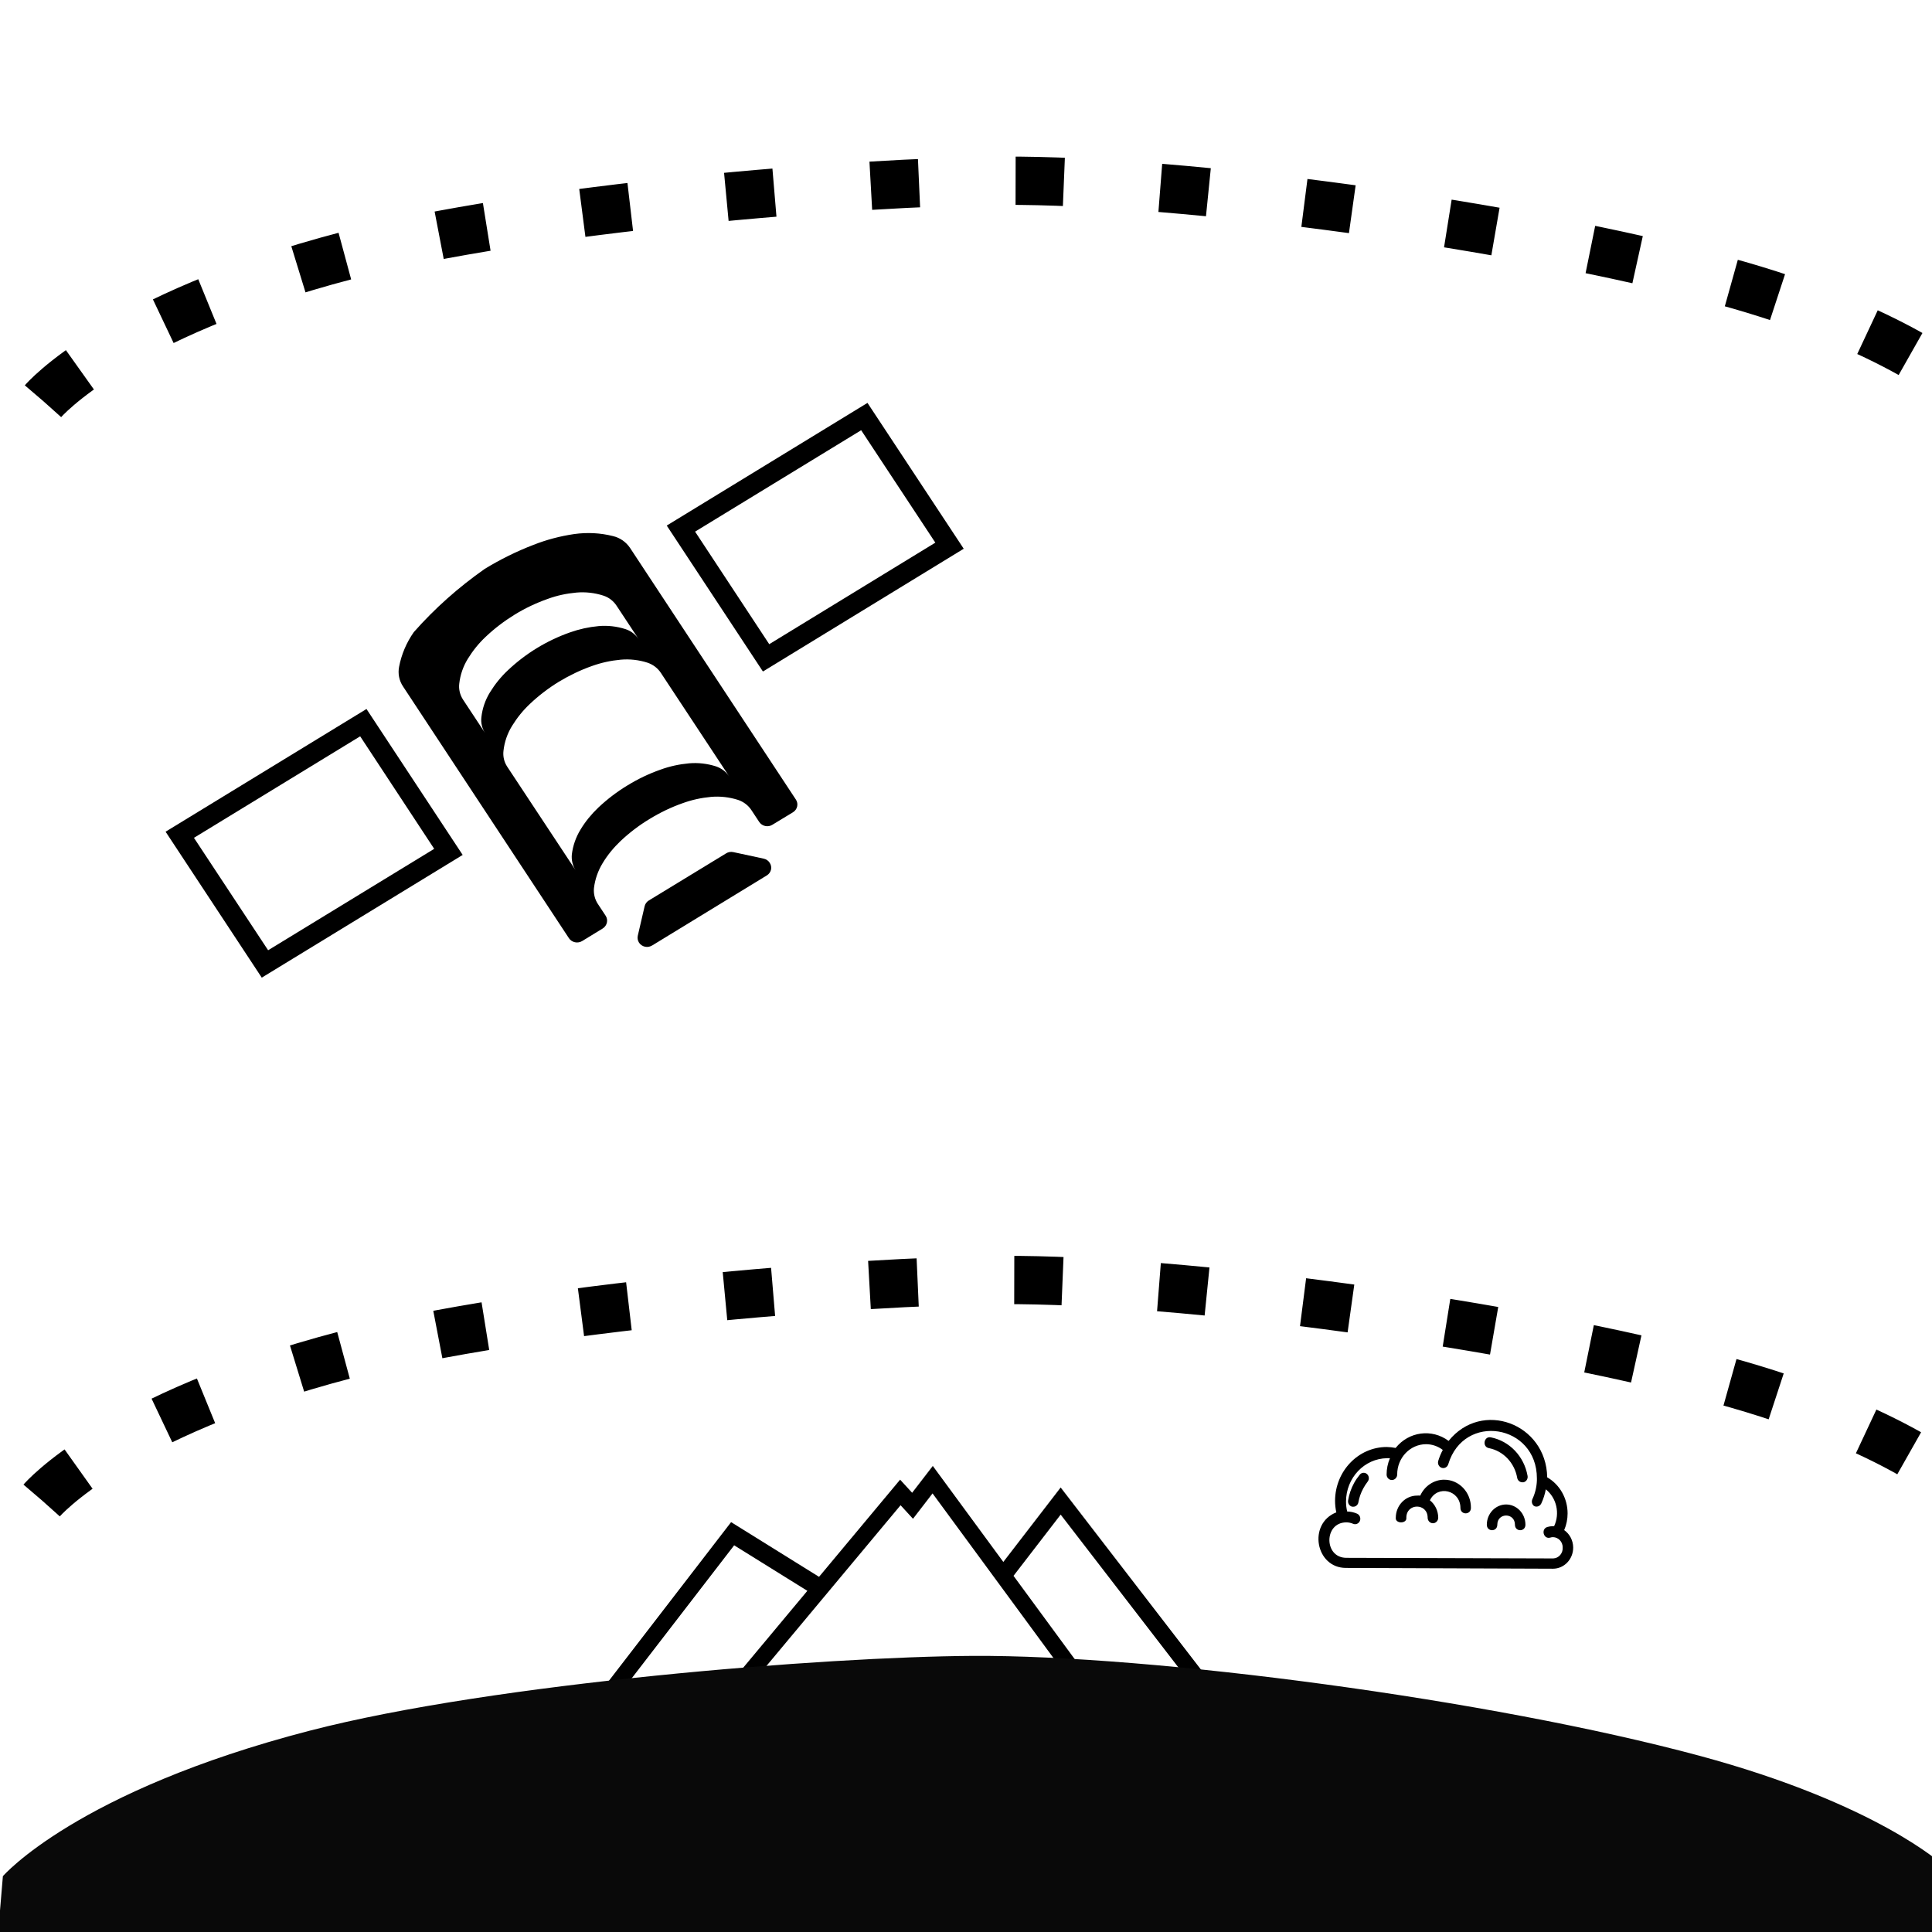
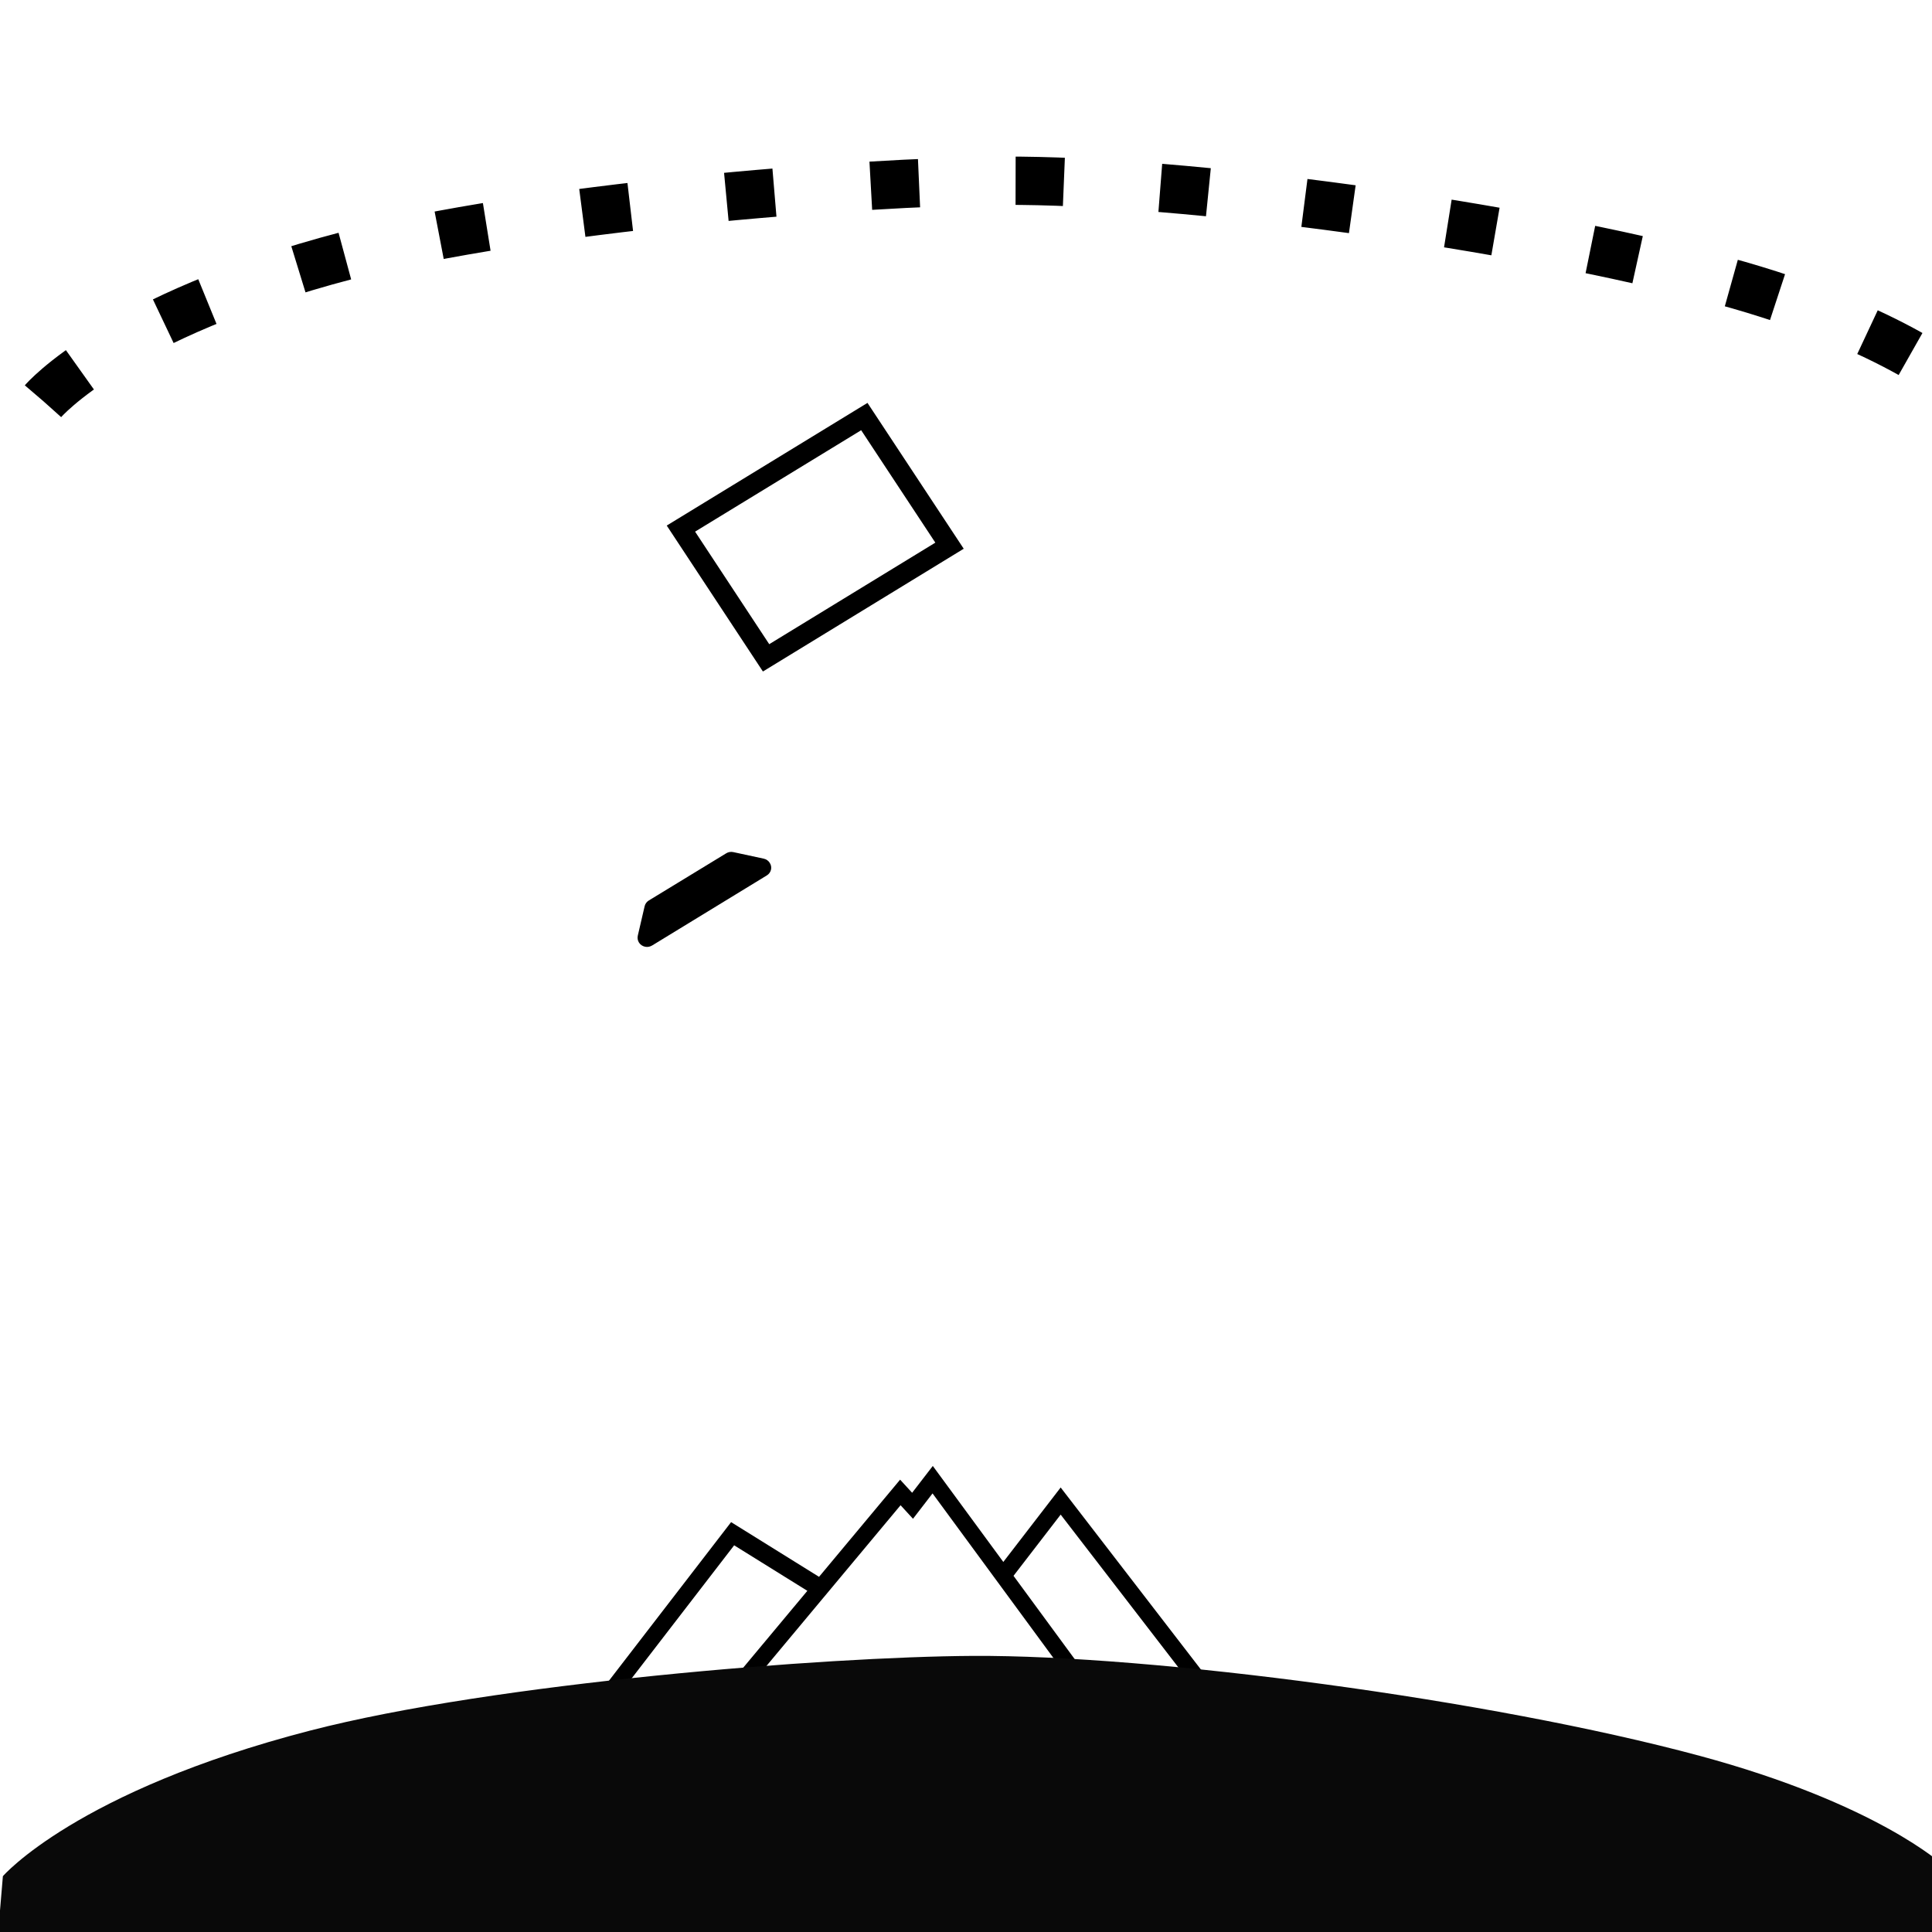
<svg xmlns="http://www.w3.org/2000/svg" xmlns:ns1="http://www.inkscape.org/namespaces/inkscape" xmlns:ns2="http://sodipodi.sourceforge.net/DTD/sodipodi-0.dtd" xmlns:xlink="http://www.w3.org/1999/xlink" width="400mm" height="400mm" viewBox="0 0 400 400" version="1.1" id="svg827" ns1:version="0.92.3 (2405546, 2018-03-11)" ns2:docname="ggos-product-ICON_thermosphere.svg">
  <defs id="defs821">
    <linearGradient ns1:collect="always" id="linearGradient902">
      <stop style="stop-color:#090909;stop-opacity:1;" offset="0" id="stop898" />
      <stop style="stop-color:#090909;stop-opacity:0" offset="1" id="stop900" />
    </linearGradient>
    <marker ns1:stockid="Arrow1Send" orient="auto" refY="0" refX="0" id="Arrow1Send-2" style="overflow:visible" ns1:isstock="true">
      <path ns1:connector-curvature="0" id="path894-0" d="M 0,0 5,-5 -12.5,0 5,5 Z" style="fill:#ffffff;fill-opacity:1;fill-rule:evenodd;stroke:#ffffff;stroke-width:1pt;stroke-opacity:1" transform="matrix(-0.2,0,0,-0.2,-1.2,0)" />
    </marker>
    <marker ns1:stockid="Arrow1Send" orient="auto" refY="0" refX="0" id="Arrow1Send-4" style="overflow:visible" ns1:isstock="true">
      <path ns1:connector-curvature="0" id="path894-5" d="M 0,0 5,-5 -12.5,0 5,5 Z" style="fill:#000000;fill-opacity:1;fill-rule:evenodd;stroke:#000000;stroke-width:1pt;stroke-opacity:1" transform="matrix(-0.2,0,0,-0.2,-1.2,0)" />
    </marker>
    <marker ns1:stockid="Arrow1Send" orient="auto" refY="0" refX="0" id="Arrow1Send-4-0" style="overflow:visible" ns1:isstock="true">
      <path ns1:connector-curvature="0" id="path894-5-5" d="M 0,0 5,-5 -12.5,0 5,5 Z" style="fill:#000000;fill-opacity:1;fill-rule:evenodd;stroke:#000000;stroke-width:1pt;stroke-opacity:1" transform="matrix(-0.2,0,0,-0.2,-1.2,0)" />
    </marker>
    <marker ns1:stockid="Arrow1Send" orient="auto" refY="0" refX="0" id="Arrow1Send-2-8" style="overflow:visible" ns1:isstock="true">
-       <path ns1:connector-curvature="0" id="path894-0-8" d="M 0,0 5,-5 -12.5,0 5,5 Z" style="fill:#ffffff;fill-opacity:1;fill-rule:evenodd;stroke:#ffffff;stroke-width:1pt;stroke-opacity:1" transform="matrix(-0.2,0,0,-0.2,-1.2,0)" />
-     </marker>
+       </marker>
    <linearGradient ns1:collect="always" xlink:href="#linearGradient902" id="linearGradient904" x1="44.327" y1="92.716" x2="43.723" y2="117.691" gradientUnits="userSpaceOnUse" />
    <linearGradient gradientTransform="translate(2.1231398e-7,1.7475504e-6)" ns1:collect="always" xlink:href="#linearGradient902" id="linearGradient904-2" x1="43.707" y1="107.608" x2="44.654" y2="126.999" gradientUnits="userSpaceOnUse" />
  </defs>
  <ns2:namedview id="base" pagecolor="#ffffff" bordercolor="#666666" borderopacity="1.0" ns1:pageopacity="0.0" ns1:pageshadow="2" ns1:zoom="0.22627418" ns1:cx="1694.6886" ns1:cy="548.74922" ns1:document-units="mm" ns1:current-layer="g226" showgrid="false" ns1:window-width="1920" ns1:window-height="1017" ns1:window-x="1912" ns1:window-y="-1" ns1:window-maximized="1" objecttolerance="7" guidetolerance="3" gridtolerance="8" />
  <g ns1:label="Layer 1" ns1:groupmode="layer" id="layer1" transform="translate(0,103)">
    <g transform="matrix(3.769,0,0,3.769,14.595,-93.059)" id="g226" style="stroke-width:0.07">
-       <path style="fill:none;stroke:#000000;stroke-width:2.653;stroke-linecap:butt;stroke-linejoin:miter;stroke-miterlimit:4;stroke-dasharray:2.653, 5.307;stroke-dashoffset:0;stroke-opacity:1" d="m -1.575,79.777 c 0,0 3.995,-4.672 16.692,-7.994 10.043,-2.627 28.086,-4.062 36.052,-4.107 9.743,-0.055 28.122,2.385 39.514,5.487 9.647,2.627 13.23,5.992 13.23,5.992" id="path853-1" ns1:connector-curvature="0" ns2:nodetypes="csssc" />
      <polygon transform="matrix(0.406,0,0,0.527,25.774,53.036)" points="26.311,55.434 36.214,60.178 26.021,69.588 28.971,69.588 48.827,51.256 50.509,52.668 53.154,50.024 71.808,69.588 74.57,69.588 64.109,58.615 70.489,52.234 87.842,69.588 90.67,69.588 70.489,49.407 62.729,57.168 53.188,47.161 50.392,49.958 48.765,48.591 37.796,58.719 25.898,53.018 9.33,69.588 12.158,69.588 " id="polygon2" style="stroke-width:0.011" />
      <path style="fill:url(#linearGradient904-2);fill-opacity:1;stroke:#000000;stroke-width:2.653;stroke-linecap:butt;stroke-linejoin:miter;stroke-miterlimit:4;stroke-dasharray:none;stroke-opacity:0" d="m -3.714,100.425 c 0,0 4.035,-4.672 16.862,-7.994 10.145,-2.627 28.372,-4.062 36.42,-4.107 9.842,-0.055 28.409,2.385 39.917,5.487 9.745,2.627 13.365,5.992 13.365,5.992 l 0.627,4.499 c -36.111,1.316 -71.799,0.54 -107.504,-0.155 z" id="path853-8" ns1:connector-curvature="0" ns2:nodetypes="cssscccc" />
-       <path ns1:connector-curvature="0" d="m 70.813,78.382 c -0.114,0.138 -0.215,0.286 -0.302,0.444 -0.162,0.296 -0.273,0.619 -0.329,0.955 -0.028,0.164 0.077,0.32 0.233,0.349 h 0.05 c 0.14,0.002 0.261,-0.104 0.283,-0.248 0.047,-0.265 0.137,-0.52 0.265,-0.755 0.069,-0.129 0.149,-0.252 0.238,-0.368 0.104,-0.126 0.09,-0.317 -0.032,-0.425 -0.124,-0.108 -0.309,-0.086 -0.407,0.048 z m 4.653,0.263 c -0.565,-8.32e-4 -1.08,0.34 -1.321,0.874 -0.059,-0.005 -0.119,-0.005 -0.178,0 -0.642,-4e-6 -1.163,0.542 -1.166,1.213 -0.041,0.343 0.622,0.343 0.58,0 0.002,-0.813 1.168,-0.813 1.17,0 -1.9e-5,0.167 0.128,0.303 0.288,0.306 0.162,-10e-7 0.293,-0.137 0.293,-0.306 -0.002,-0.375 -0.171,-0.728 -0.457,-0.955 0.421,-0.867 1.674,-0.557 1.677,0.416 -1.29e-4,0.401 0.576,0.401 0.576,0 0.01,-0.857 -0.656,-1.555 -1.476,-1.547 z m 7.08,3.715 c 0.008,0.647 -0.492,1.175 -1.111,1.175 v 0 L 70.064,83.492 v 0 c -1.68,8.32e-4 -2.103,-2.436 -0.53,-3.052 -0.046,-0.21 -0.069,-0.425 -0.069,-0.64 0.01,-1.631 1.277,-2.949 2.838,-2.951 0.164,0.003 0.328,0.02 0.489,0.052 0.725,-0.903 1.993,-1.071 2.911,-0.387 1.822,-2.27 5.365,-0.962 5.416,2.001 0.691,0.398 1.12,1.158 1.12,1.982 4.62e-4,0.316 -0.063,0.629 -0.187,0.917 0.302,0.212 0.487,0.565 0.494,0.946 z m -0.576,0 c -0.002,-0.308 -0.24,-0.556 -0.535,-0.559 -0.05,5.79e-4 -0.099,0.009 -0.146,0.024 -0.371,0.111 -0.531,-0.471 -0.16,-0.583 0.1,-0.029 0.203,-0.043 0.306,-0.043 h 0.064 c 0.328,-0.703 0.137,-1.55 -0.457,-2.025 -0.05,0.272 -0.134,0.535 -0.251,0.783 -0.049,0.103 -0.15,0.168 -0.261,0.167 -0.044,-3.41e-4 -0.088,-0.01 -0.128,-0.029 -0.119,-0.085 -0.16,-0.248 -0.096,-0.382 0.151,-0.322 0.235,-0.673 0.247,-1.032 0.002,-0.037 0.002,-0.073 0,-0.11 -9.08e-4,-2.979 -4.014,-3.62 -4.868,-0.778 -0.046,0.16 -0.208,0.25 -0.361,0.201 -0.151,-0.05 -0.237,-0.218 -0.192,-0.377 0.064,-0.211 0.148,-0.414 0.251,-0.607 -0.265,-0.203 -0.585,-0.313 -0.914,-0.315 -0.88,-2e-6 -1.593,0.747 -1.591,1.667 -0.002,0.167 -0.133,0.301 -0.293,0.301 -0.159,8e-6 -0.288,-0.135 -0.288,-0.301 1.61e-4,-0.309 0.062,-0.615 0.183,-0.898 h -0.155 c -1.251,0.016 -2.258,1.08 -2.258,2.388 4.62e-4,0.182 0.022,0.363 0.064,0.54 0.187,0.004 0.371,0.044 0.544,0.119 0.147,0.066 0.216,0.242 0.155,0.396 -0.063,0.153 -0.233,0.224 -0.379,0.158 -0.116,-0.05 -0.24,-0.076 -0.366,-0.076 -1.241,0.002 -1.241,1.946 0,1.948 v 0 l 11.367,0.033 c 0.308,-0.012 0.543,-0.291 0.516,-0.611 z m -3.949,-6.041 c -0.38,-0.076 -0.486,0.521 -0.105,0.592 0.79,0.156 1.407,0.802 1.554,1.629 0.024,0.144 0.144,0.248 0.283,0.248 h 0.055 c 0.156,-0.029 0.261,-0.185 0.233,-0.349 -0.188,-1.076 -0.992,-1.919 -2.02,-2.12 z m 0.841,3.687 c -0.586,0.003 -1.06,0.5 -1.06,1.113 1.3e-4,0.401 0.576,0.401 0.576,0 7.56e-4,-0.674 0.968,-0.674 0.969,0 1.3e-4,0.401 0.576,0.401 0.576,0 6.5e-5,-0.62 -0.485,-1.121 -1.079,-1.113 z" id="path4-7" style="stroke-width:0.005" ns2:nodetypes="cccccccccccccccccccccccccccccccccccccccccccccccccccccccccccccccccccccccccccccccccccccccc" />
      <path style="fill:none;stroke:#000000;stroke-width:2.653;stroke-linecap:butt;stroke-linejoin:miter;stroke-miterlimit:4;stroke-dasharray:2.653, 5.307;stroke-dashoffset:0;stroke-opacity:1" d="m -1.501,19.392 c 0,0 3.995,-4.672 16.692,-7.994 10.043,-2.627 28.086,-4.062 36.052,-4.107 9.743,-0.055 28.122,2.385 39.514,5.487 9.647,2.627 13.23,5.992 13.23,5.992" id="path853-1-5" ns1:connector-curvature="0" ns2:nodetypes="csssc" />
      <g id="g897" transform="matrix(1.477,-0.43,0.447,1.422,-40.969,17.148)" style="stroke-width:0.046">
        <path style="stroke-width:0.003" id="path2" d="m 52.111,17.408 1.717,6.153 -8.157,2.276 -1.714,-6.156 z m -7.253,2.78 1.321,4.747 6.747,-1.882 -1.323,-4.743 z" ns1:connector-curvature="0" />
        <g style="stroke-width:0.011" id="g6" transform="matrix(0.257,0.145,-0.145,0.257,33.482,5.814)">
-           <path style="stroke-width:0.011" id="path4" d="m 69.945,62.02 -7.8,7.785 c -0.211,0.211 -0.338,0.506 -0.338,0.816 v 3.771 c 0,0.648 0.507,1.17 1.155,1.17 0.31,0 0.59,-0.127 0.816,-0.354 l 11.57,-11.57 c 0.451,-0.451 0.451,-1.169 0,-1.619 -0.211,-0.225 -0.506,-0.352 -0.816,-0.352 h -3.771 c -0.31,10e-4 -0.605,0.128 -0.816,0.353 z" ns1:connector-curvature="0" />
+           <path style="stroke-width:0.011" id="path4" d="m 69.945,62.02 -7.8,7.785 c -0.211,0.211 -0.338,0.506 -0.338,0.816 v 3.771 c 0,0.648 0.507,1.17 1.155,1.17 0.31,0 0.59,-0.127 0.816,-0.354 l 11.57,-11.57 c 0.451,-0.451 0.451,-1.169 0,-1.619 -0.211,-0.225 -0.506,-0.352 -0.816,-0.352 h -3.771 c -0.31,10e-4 -0.605,0.128 -0.816,0.353 " ns1:connector-curvature="0" />
        </g>
-         <path style="stroke-width:0.003" id="path8" d="m 37.557,32.361 0.139,0.498 c 0.051,0.181 -0.056,0.37 -0.239,0.423 l -0.832,0.232 c -0.181,0.05 -0.369,-0.056 -0.42,-0.237 l -2.955,-10.614 c -0.073,-0.251 -0.043,-0.516 0.076,-0.744 0.214,-0.414 0.511,-0.78 0.872,-1.073 0.967,-0.624 2.004,-1.126 3.091,-1.506 0.628,-0.175 1.273,-0.294 1.919,-0.349 0.505,-0.049 1.006,-0.034 1.505,0.037 0.462,0.07 0.902,0.227 1.299,0.471 0.222,0.13 0.383,0.344 0.456,0.596 l 2.955,10.614 c 0.051,0.181 -0.056,0.37 -0.237,0.42 l -0.836,0.23 c -0.177,0.052 -0.365,-0.054 -0.416,-0.235 l -0.141,-0.504 c -0.055,-0.198 -0.177,-0.372 -0.341,-0.493 -0.27,-0.19 -0.569,-0.321 -0.889,-0.387 -0.343,-0.069 -0.691,-0.094 -1.039,-0.07 -0.438,0.025 -0.872,0.1 -1.296,0.219 -0.423,0.114 -0.834,0.278 -1.226,0.482 -0.305,0.162 -0.594,0.361 -0.848,0.6 -0.24,0.223 -0.43,0.492 -0.558,0.787 -0.078,0.189 -0.094,0.404 -0.039,0.602 z M 37.162,30.946 c -0.055,-0.198 -0.039,-0.413 0.039,-0.603 0.128,-0.295 0.318,-0.565 0.558,-0.787 0.254,-0.239 0.542,-0.438 0.848,-0.6 0.392,-0.204 0.803,-0.367 1.226,-0.483 0.425,-0.119 0.858,-0.194 1.296,-0.218 0.347,-0.024 0.696,0.001 1.039,0.07 0.321,0.066 0.619,0.197 0.889,0.387 0.165,0.122 0.287,0.295 0.342,0.494 l -1.221,-4.375 c -0.055,-0.198 -0.177,-0.372 -0.346,-0.496 -0.262,-0.186 -0.564,-0.318 -0.882,-0.382 -0.342,-0.069 -0.691,-0.094 -1.042,-0.072 -0.438,0.025 -0.872,0.1 -1.295,0.215 -0.425,0.118 -0.836,0.282 -1.222,0.484 -0.309,0.159 -0.597,0.365 -0.854,0.601 -0.238,0.219 -0.428,0.488 -0.555,0.789 -0.082,0.188 -0.099,0.403 -0.043,0.601 z m 3.885,-9.439 c -0.266,-0.189 -0.568,-0.32 -0.885,-0.385 -0.343,-0.069 -0.689,-0.097 -1.042,-0.072 -0.438,0.025 -0.87,0.096 -1.295,0.215 -0.424,0.119 -0.836,0.282 -1.222,0.484 -0.309,0.159 -0.597,0.365 -0.854,0.601 -0.238,0.219 -0.428,0.488 -0.555,0.789 -0.082,0.188 -0.096,0.399 -0.043,0.601 l 0.395,1.415 c -0.055,-0.198 -0.039,-0.413 0.043,-0.601 0.127,-0.301 0.317,-0.57 0.555,-0.789 0.257,-0.236 0.545,-0.442 0.854,-0.601 0.386,-0.202 0.798,-0.366 1.222,-0.484 0.425,-0.118 0.856,-0.19 1.295,-0.215 0.351,-0.021 0.699,0.003 1.042,0.072 0.317,0.064 0.619,0.196 0.885,0.384 0.167,0.118 0.287,0.295 0.342,0.493 L 41.389,22 C 41.334,21.802 41.215,21.625 41.047,21.507 Z" ns1:connector-curvature="0" />
-         <path style="stroke-width:0.003" id="path10" d="m 31.762,23.079 1.714,6.156 -8.16,2.273 -1.714,-6.156 z m -7.259,2.782 1.323,4.743 6.745,-1.878 -1.317,-4.745 z" ns1:connector-curvature="0" />
      </g>
    </g>
  </g>
</svg>